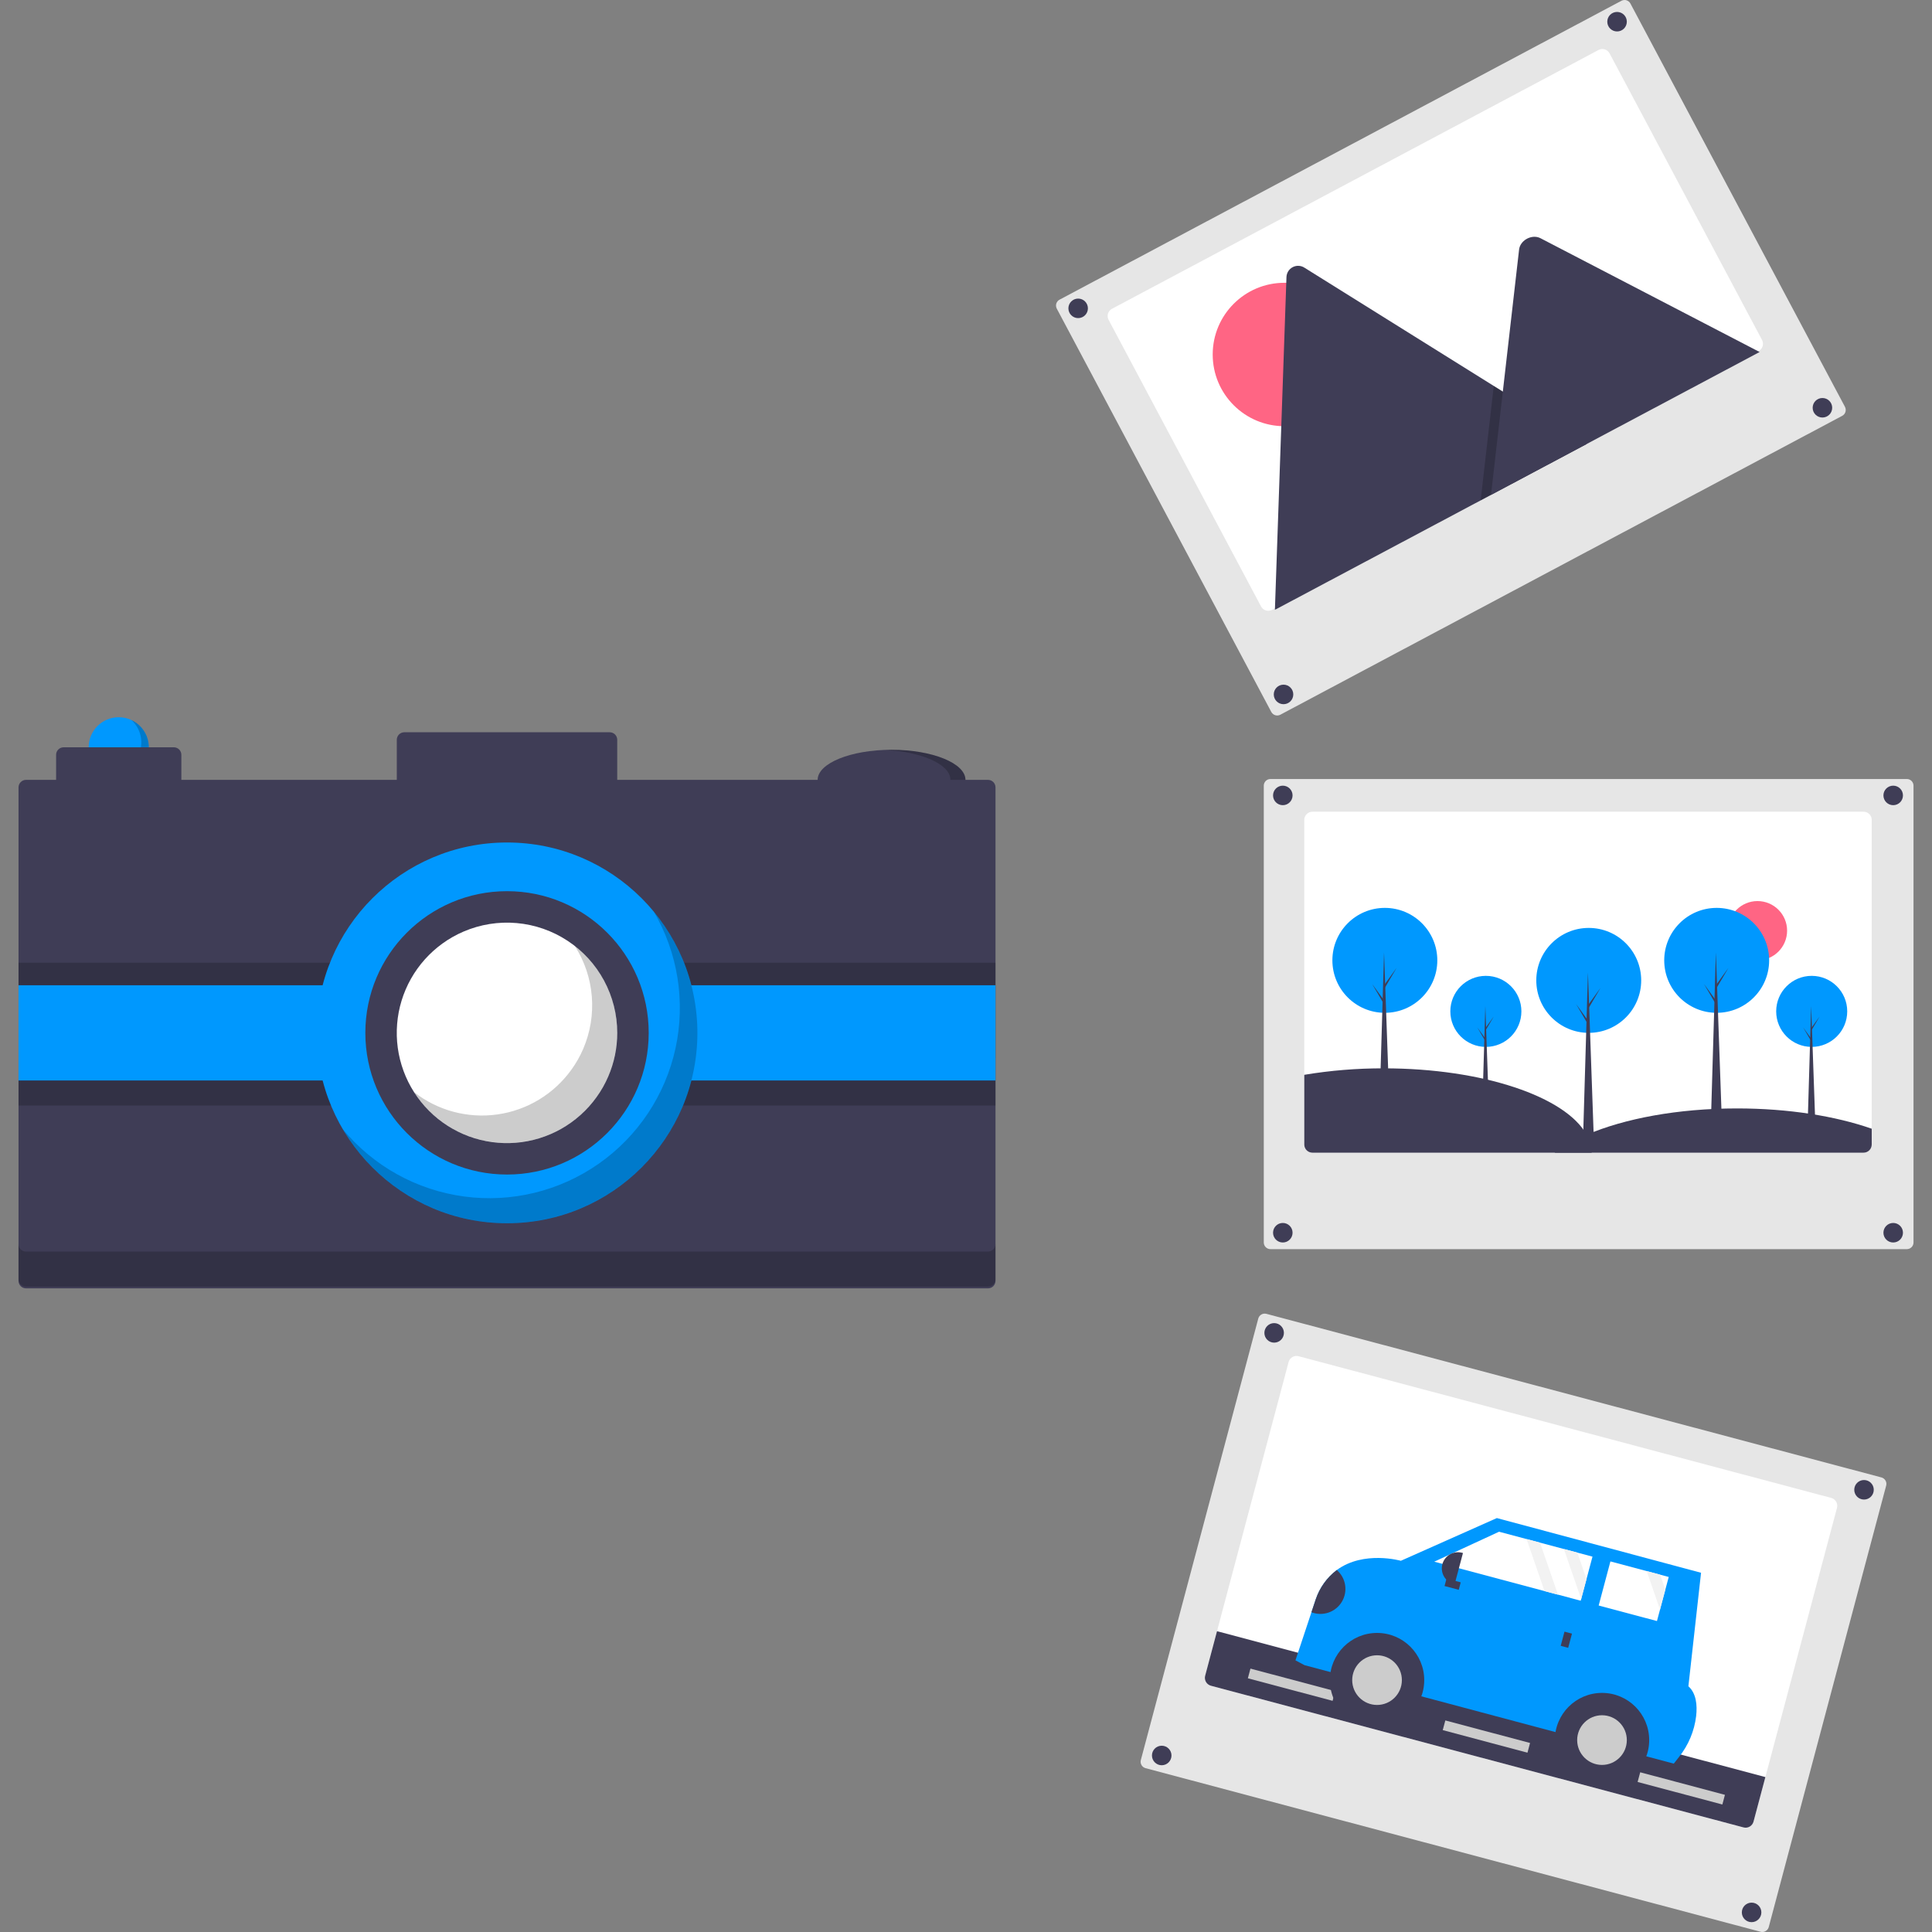
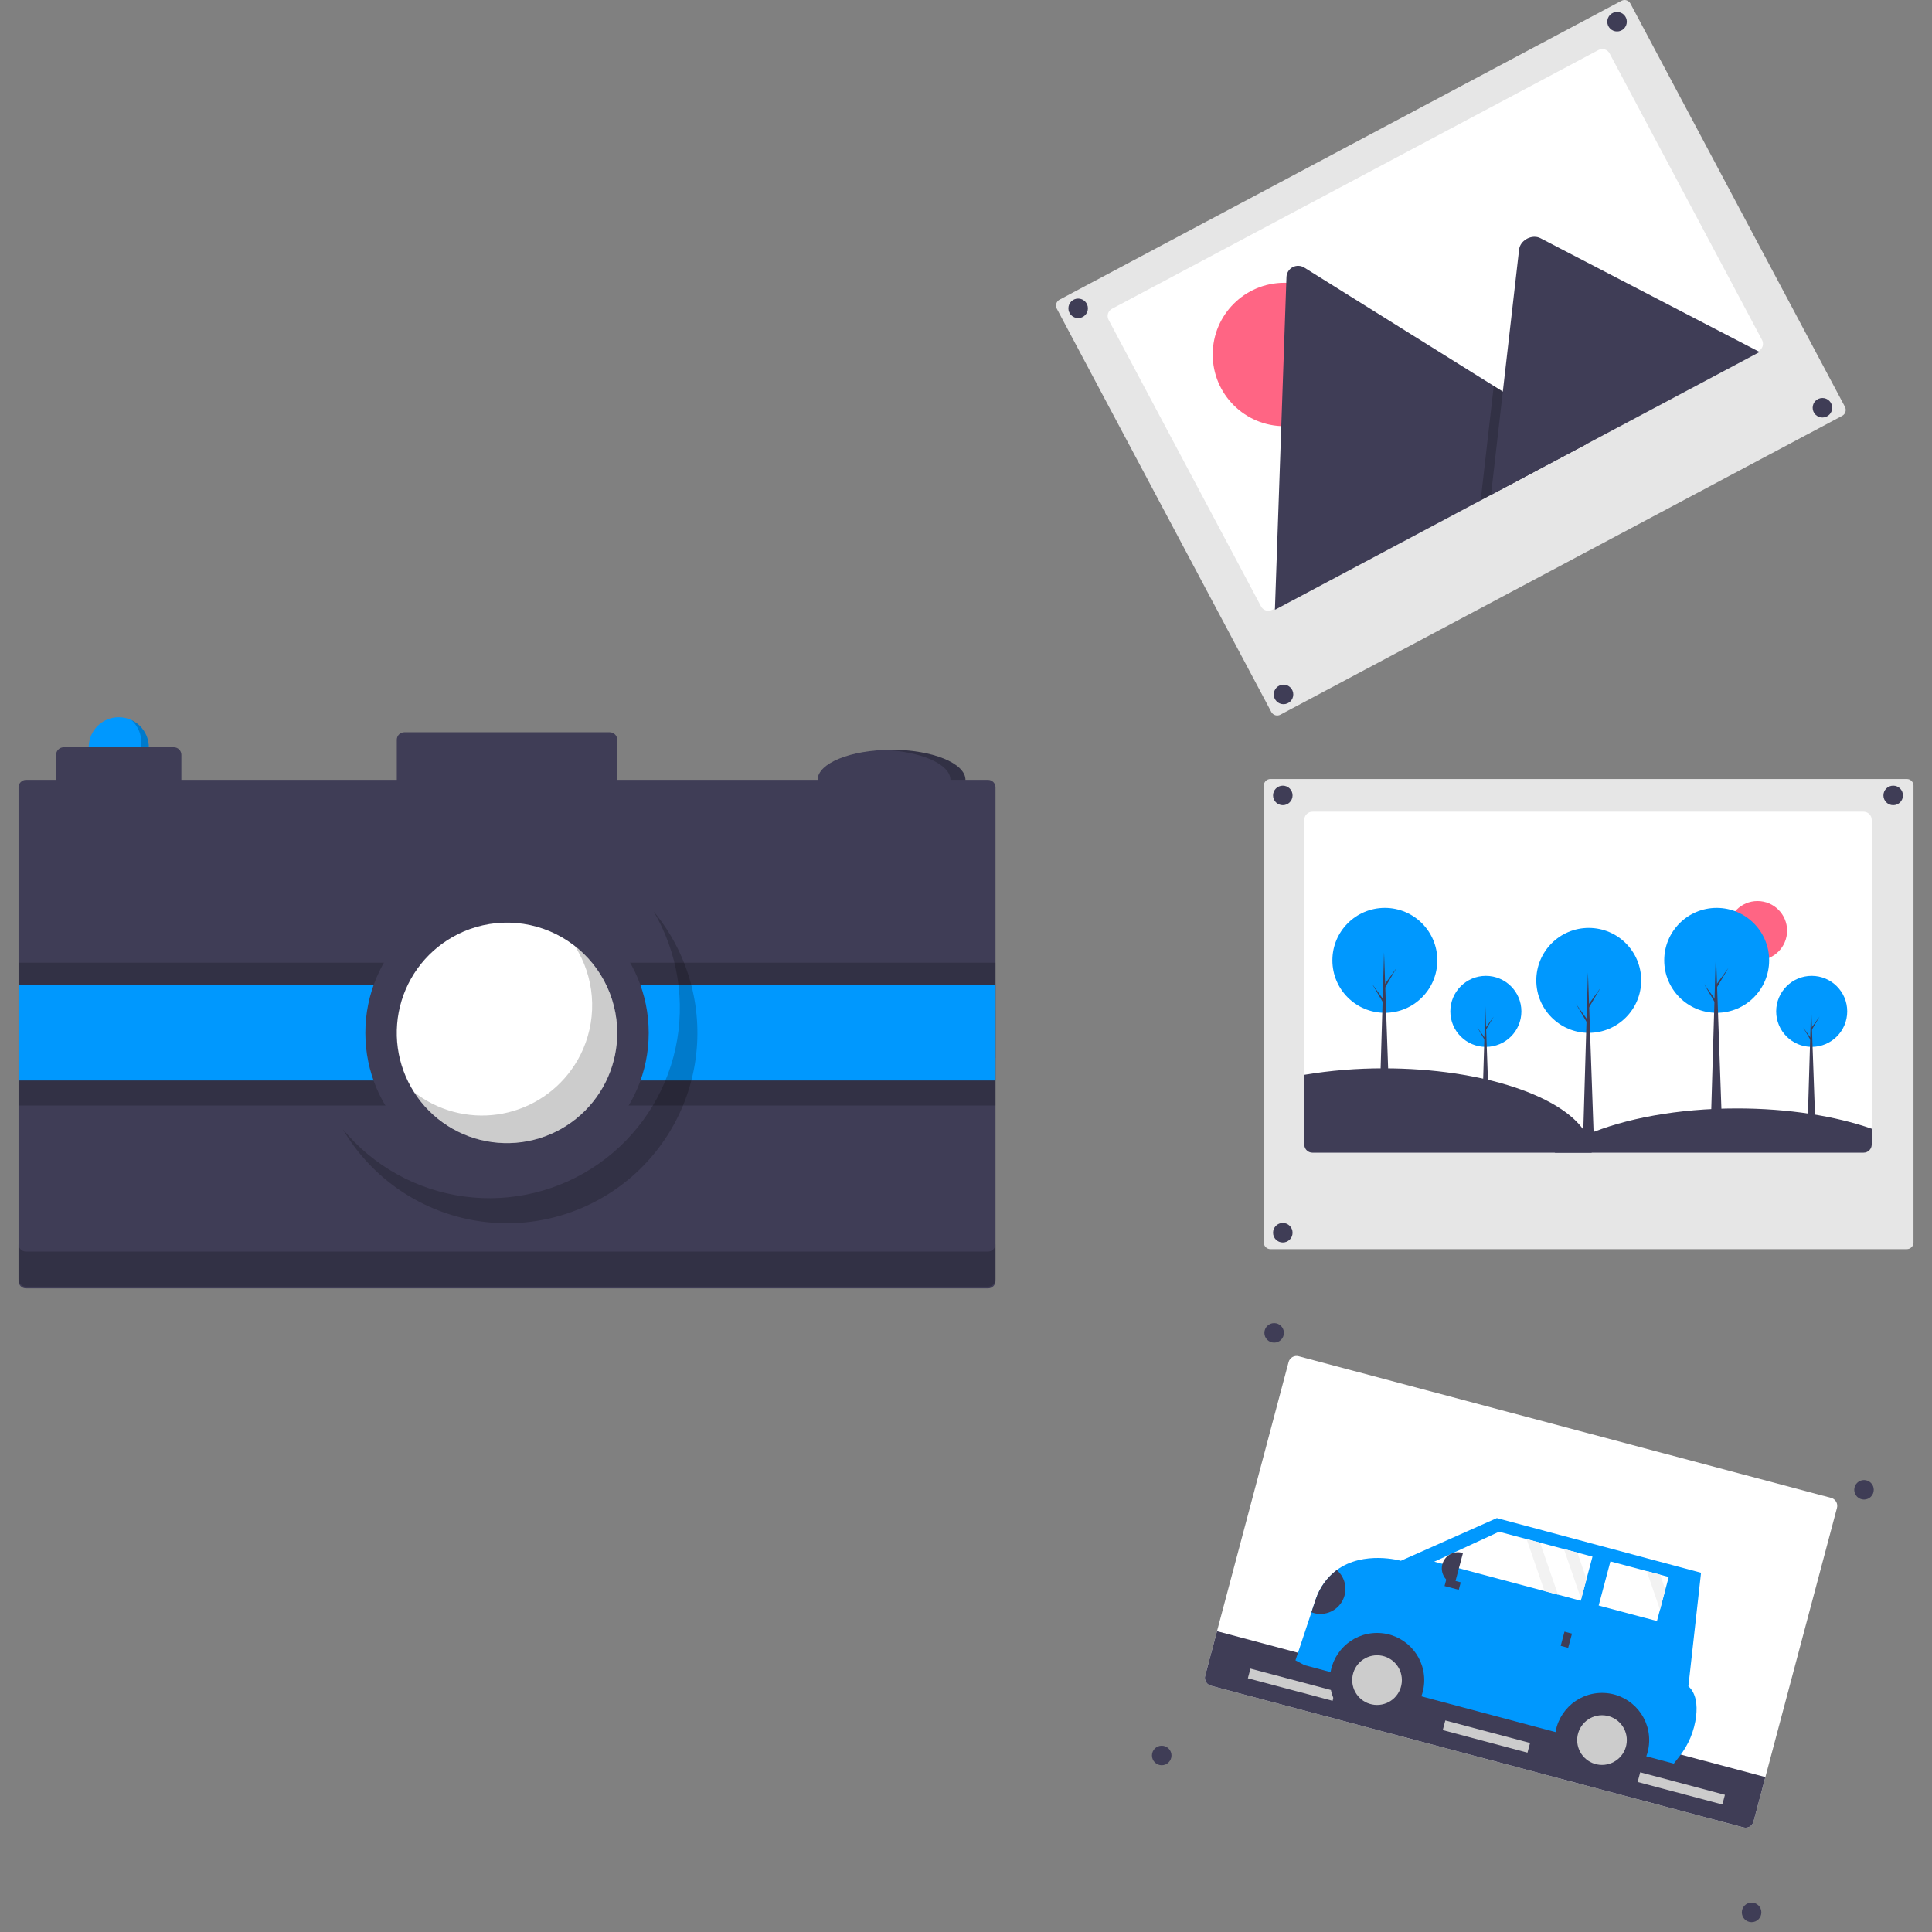
<svg xmlns="http://www.w3.org/2000/svg" width="100" height="100" viewBox="0 0 100 100" fill="none">
  <rect x="0" y="0" width="100" height="100" fill="#808080" stroke="none" />
  <g clip-path="url(#clip0_188_9975)">
    <path d="M65.757 40.322C65.666 40.322 65.579 40.358 65.514 40.422C65.45 40.487 65.413 40.575 65.413 40.666V64.311C65.413 64.402 65.45 64.49 65.514 64.554C65.579 64.619 65.666 64.655 65.757 64.655H98.699C98.79 64.655 98.878 64.619 98.942 64.554C99.007 64.49 99.043 64.402 99.043 64.311V40.666C99.043 40.575 99.007 40.487 98.942 40.422C98.878 40.358 98.79 40.322 98.699 40.322H65.757Z" fill="#E6E6E6" />
-     <path d="M96.88 42.436V59.24C96.88 59.352 96.835 59.46 96.756 59.539C96.677 59.619 96.569 59.663 96.457 59.663H67.931C67.912 59.663 67.891 59.662 67.872 59.658C67.771 59.644 67.679 59.594 67.612 59.517C67.546 59.44 67.509 59.342 67.509 59.24V42.436C67.509 42.324 67.553 42.217 67.633 42.138C67.712 42.058 67.819 42.014 67.931 42.014H96.457C96.569 42.014 96.677 42.058 96.756 42.138C96.835 42.217 96.88 42.324 96.88 42.436V42.436Z" fill="white" />
+     <path d="M96.88 42.436V59.24C96.677 59.619 96.569 59.663 96.457 59.663H67.931C67.912 59.663 67.891 59.662 67.872 59.658C67.771 59.644 67.679 59.594 67.612 59.517C67.546 59.44 67.509 59.342 67.509 59.24V42.436C67.509 42.324 67.553 42.217 67.633 42.138C67.712 42.058 67.819 42.014 67.931 42.014H96.457C96.569 42.014 96.677 42.058 96.756 42.138C96.835 42.217 96.88 42.324 96.88 42.436V42.436Z" fill="white" />
    <path d="M90.968 49.704C91.814 49.704 92.5 49.017 92.5 48.171C92.5 47.325 91.814 46.639 90.968 46.639C90.122 46.639 89.436 47.325 89.436 48.171C89.436 49.017 90.122 49.704 90.968 49.704Z" fill="#FF6584" />
    <path d="M66.398 41.676C66.677 41.676 66.903 41.45 66.903 41.171C66.903 40.892 66.677 40.666 66.398 40.666C66.119 40.666 65.893 40.892 65.893 41.171C65.893 41.45 66.119 41.676 66.398 41.676Z" fill="#3F3D56" />
    <path d="M97.992 41.676C98.271 41.676 98.497 41.45 98.497 41.171C98.497 40.892 98.271 40.666 97.992 40.666C97.713 40.666 97.486 40.892 97.486 41.171C97.486 41.45 97.713 41.676 97.992 41.676Z" fill="#3F3D56" />
    <path d="M66.398 64.311C66.677 64.311 66.903 64.085 66.903 63.806C66.903 63.527 66.677 63.3 66.398 63.3C66.119 63.3 65.893 63.527 65.893 63.806C65.893 64.085 66.119 64.311 66.398 64.311Z" fill="#3F3D56" />
-     <path d="M97.992 64.311C98.271 64.311 98.497 64.085 98.497 63.806C98.497 63.527 98.271 63.3 97.992 63.3C97.713 63.3 97.486 63.527 97.486 63.806C97.486 64.085 97.713 64.311 97.992 64.311Z" fill="#3F3D56" />
    <path d="M76.908 54.187C77.923 54.187 78.747 53.364 78.747 52.348C78.747 51.333 77.923 50.51 76.908 50.51C75.892 50.51 75.069 51.333 75.069 52.348C75.069 53.364 75.892 54.187 76.908 54.187Z" fill="#0098FE" />
    <path d="M77.085 57.886H76.708L76.88 52.072L77.085 57.886Z" fill="#3F3D56" />
    <path d="M76.913 53.174L77.317 52.614L76.907 53.312L76.863 53.235L76.913 53.174Z" fill="#3F3D56" />
    <path d="M76.869 53.739L76.465 53.179L76.875 53.877L76.919 53.799L76.869 53.739Z" fill="#3F3D56" />
    <path d="M93.773 54.187C94.789 54.187 95.612 53.364 95.612 52.348C95.612 51.333 94.789 50.51 93.773 50.51C92.758 50.51 91.935 51.333 91.935 52.348C91.935 53.364 92.758 54.187 93.773 54.187Z" fill="#0098FE" />
    <path d="M93.95 57.886H93.573L93.745 52.072L93.95 57.886Z" fill="#3F3D56" />
    <path d="M93.778 53.174L94.183 52.614L93.773 53.312L93.728 53.235L93.778 53.174Z" fill="#3F3D56" />
    <path d="M93.734 53.739L93.33 53.179L93.74 53.877L93.784 53.799L93.734 53.739Z" fill="#3F3D56" />
    <path d="M82.233 53.46C83.733 53.46 84.948 52.244 84.948 50.745C84.948 49.245 83.733 48.029 82.233 48.029C80.733 48.029 79.518 49.245 79.518 50.745C79.518 52.244 80.733 53.46 82.233 53.46Z" fill="#0098FE" />
    <path d="M82.495 58.923H81.939L82.192 50.335L82.495 58.923Z" fill="#3F3D56" />
    <path d="M82.242 51.963L82.839 51.137L82.233 52.168L82.168 52.053L82.242 51.963Z" fill="#3F3D56" />
    <path d="M82.176 52.798L81.579 51.971L82.184 53.002L82.25 52.888L82.176 52.798Z" fill="#3F3D56" />
    <path d="M88.855 52.423C90.355 52.423 91.571 51.207 91.571 49.707C91.571 48.208 90.355 46.992 88.855 46.992C87.355 46.992 86.14 48.208 86.14 49.707C86.14 51.207 87.355 52.423 88.855 52.423Z" fill="#0098FE" />
    <path d="M89.117 57.886H88.561L88.814 49.298L89.117 57.886Z" fill="#3F3D56" />
    <path d="M88.864 50.926L89.461 50.1L88.855 51.13L88.79 51.016L88.864 50.926Z" fill="#3F3D56" />
    <path d="M88.798 51.76L88.201 50.934L88.806 51.965L88.872 51.85L88.798 51.76Z" fill="#3F3D56" />
    <path d="M71.679 52.423C73.179 52.423 74.395 51.207 74.395 49.707C74.395 48.208 73.179 46.992 71.679 46.992C70.18 46.992 68.964 48.208 68.964 49.707C68.964 51.207 70.18 52.423 71.679 52.423Z" fill="#0098FE" />
    <path d="M71.941 57.886H71.385L71.638 49.298L71.941 57.886Z" fill="#3F3D56" />
    <path d="M71.688 50.926L72.285 50.1L71.68 51.13L71.614 51.016L71.688 50.926Z" fill="#3F3D56" />
    <path d="M71.623 51.76L71.025 50.934L71.631 51.965L71.696 51.85L71.623 51.76Z" fill="#3F3D56" />
    <path d="M82.385 59.663H67.931C67.912 59.663 67.891 59.662 67.872 59.658C67.771 59.644 67.679 59.594 67.612 59.517C67.546 59.44 67.509 59.342 67.509 59.24V55.632C68.869 55.405 70.246 55.294 71.624 55.297C76.755 55.297 81.047 56.768 82.123 58.736C82.285 59.019 82.375 59.337 82.385 59.663V59.663Z" fill="#3F3D56" />
    <path d="M96.88 58.422V59.24C96.88 59.353 96.835 59.46 96.756 59.539C96.677 59.619 96.569 59.663 96.457 59.663H80.466C80.98 59.291 81.536 58.98 82.123 58.736C84.082 57.896 86.845 57.372 89.906 57.372C92.567 57.372 95.001 57.766 96.88 58.422Z" fill="#3F3D56" />
    <path d="M84.086 0C84.029 7.78125e-05 83.974 0.014 83.924 0.041L54.842 15.511C54.761 15.553 54.701 15.627 54.674 15.714C54.648 15.801 54.657 15.896 54.699 15.976L65.803 36.852C65.847 36.932 65.92 36.993 66.007 37.019C66.094 37.046 66.189 37.037 66.269 36.994L95.352 21.524C95.433 21.481 95.493 21.408 95.52 21.321C95.546 21.233 95.537 21.139 95.495 21.058L84.39 0.183C84.369 0.143 84.34 0.107 84.305 0.079C84.27 0.05 84.23 0.028 84.187 0.015C84.154 0.005 84.12 3.66407e-05 84.086 0V0Z" fill="#E6E6E6" />
    <path d="M83.311 2.762L91.203 17.597C91.229 17.646 91.245 17.7 91.25 17.755C91.256 17.81 91.25 17.866 91.234 17.919C91.218 17.972 91.191 18.022 91.156 18.065C91.12 18.108 91.077 18.143 91.028 18.169L65.844 31.565C65.826 31.575 65.808 31.583 65.788 31.589C65.693 31.624 65.588 31.623 65.493 31.586C65.398 31.55 65.32 31.48 65.272 31.39L57.381 16.555C57.355 16.506 57.338 16.452 57.333 16.397C57.328 16.342 57.333 16.286 57.349 16.233C57.366 16.18 57.392 16.13 57.428 16.087C57.463 16.044 57.506 16.009 57.556 15.983L82.739 2.587C82.788 2.561 82.842 2.545 82.897 2.539C82.953 2.534 83.008 2.54 83.061 2.556C83.115 2.572 83.164 2.599 83.207 2.634C83.25 2.669 83.285 2.713 83.311 2.762V2.762Z" fill="white" />
    <path d="M66.48 22.06C68.53 22.06 70.192 20.399 70.192 18.349C70.192 16.299 68.53 14.637 66.48 14.637C64.43 14.637 62.769 16.299 62.769 18.349C62.769 20.399 64.43 22.06 66.48 22.06Z" fill="#FF6584" />
    <path d="M82.126 22.981L66.052 31.531C66.032 31.542 66.011 31.551 65.989 31.558L66.587 14.346C66.59 14.239 66.621 14.135 66.677 14.044C66.733 13.953 66.812 13.879 66.907 13.829C67.001 13.779 67.107 13.755 67.213 13.759C67.32 13.763 67.424 13.795 67.514 13.853L77.317 19.976L77.786 20.269L82.126 22.981Z" fill="#3F3D56" />
    <path opacity="0.2" d="M82.127 22.981L76.639 25.9L77.251 20.553L77.295 20.168L77.317 19.976L77.786 20.269L82.127 22.981Z" fill="black" />
    <path d="M91.077 18.22L77.174 25.615L77.786 20.269L77.83 19.884L78.628 12.916C78.681 12.46 79.223 12.145 79.649 12.293C79.678 12.303 79.706 12.315 79.733 12.329L91.077 18.22Z" fill="#3F3D56" />
    <path d="M55.805 16.465C56.084 16.465 56.31 16.239 56.31 15.96C56.31 15.681 56.084 15.455 55.805 15.455C55.526 15.455 55.3 15.681 55.3 15.96C55.3 16.239 55.526 16.465 55.805 16.465Z" fill="#3F3D56" />
    <path d="M83.699 1.628C83.978 1.628 84.204 1.402 84.204 1.123C84.204 0.844 83.978 0.618 83.699 0.618C83.42 0.618 83.193 0.844 83.193 1.123C83.193 1.402 83.42 1.628 83.699 1.628Z" fill="#3F3D56" />
    <path d="M66.435 36.449C66.714 36.449 66.94 36.222 66.94 35.944C66.94 35.664 66.714 35.438 66.435 35.438C66.156 35.438 65.93 35.664 65.93 35.944C65.93 36.222 66.156 36.449 66.435 36.449Z" fill="#3F3D56" />
    <path d="M94.329 21.611C94.608 21.611 94.834 21.385 94.834 21.106C94.834 20.827 94.608 20.601 94.329 20.601C94.049 20.601 93.823 20.827 93.823 21.106C93.823 21.385 94.049 21.611 94.329 21.611Z" fill="#3F3D56" />
-     <path d="M91.128 99.988C91.216 100.012 91.31 99.999 91.389 99.953C91.468 99.907 91.526 99.832 91.55 99.744L97.628 76.894C97.652 76.805 97.639 76.711 97.593 76.632C97.547 76.553 97.472 76.496 97.384 76.472L65.55 68.004C65.461 67.98 65.367 67.993 65.288 68.039C65.209 68.085 65.152 68.16 65.128 68.248L59.05 91.098C59.038 91.142 59.035 91.188 59.041 91.233C59.047 91.277 59.062 91.321 59.085 91.36C59.107 91.399 59.137 91.433 59.173 91.461C59.209 91.488 59.25 91.508 59.294 91.52L91.128 99.988Z" fill="#E6E6E6" />
    <path d="M95.082 78.048L90.762 94.288C90.733 94.396 90.662 94.488 90.566 94.545C90.469 94.601 90.353 94.616 90.245 94.588L62.678 87.254C62.659 87.249 62.64 87.243 62.622 87.234C62.528 87.194 62.452 87.122 62.407 87.031C62.363 86.94 62.352 86.835 62.378 86.737L66.698 70.498C66.727 70.389 66.798 70.297 66.895 70.241C66.992 70.185 67.107 70.169 67.215 70.198L94.782 77.531C94.89 77.56 94.983 77.631 95.039 77.728C95.095 77.825 95.111 77.94 95.082 78.048V78.048Z" fill="white" />
    <path d="M91.376 91.981L90.762 94.287C90.733 94.396 90.662 94.488 90.566 94.544C90.469 94.601 90.353 94.616 90.245 94.587L62.678 87.254C62.659 87.249 62.64 87.243 62.622 87.234C62.528 87.194 62.452 87.122 62.407 87.031C62.363 86.94 62.352 86.835 62.378 86.737L62.992 84.43L91.376 91.981Z" fill="#3F3D56" />
    <path d="M79.195 90.216L74.81 89.05L74.676 89.551L79.062 90.718L79.195 90.216Z" fill="#CCCCCC" />
    <path d="M69.108 87.533L64.723 86.367L64.589 86.868L68.975 88.035L69.108 87.533Z" fill="#CCCCCC" />
    <path d="M89.282 92.9L84.897 91.733L84.763 92.234L89.149 93.401L89.282 92.9Z" fill="#CCCCCC" />
    <path d="M65.95 69.495C66.229 69.495 66.455 69.269 66.455 68.99C66.455 68.711 66.229 68.484 65.95 68.484C65.671 68.484 65.444 68.711 65.444 68.99C65.444 69.269 65.671 69.495 65.95 69.495Z" fill="#3F3D56" />
    <path d="M96.481 77.617C96.76 77.617 96.986 77.391 96.986 77.111C96.986 76.832 96.76 76.606 96.481 76.606C96.202 76.606 95.976 76.832 95.976 77.111C95.976 77.391 96.202 77.617 96.481 77.617Z" fill="#3F3D56" />
    <path d="M60.13 91.369C60.409 91.369 60.636 91.142 60.636 90.863C60.636 90.584 60.409 90.358 60.13 90.358C59.851 90.358 59.625 90.584 59.625 90.863C59.625 91.142 59.851 91.369 60.13 91.369Z" fill="#3F3D56" />
    <path d="M90.662 99.491C90.942 99.491 91.168 99.264 91.168 98.986C91.168 98.706 90.942 98.48 90.662 98.48C90.383 98.48 90.157 98.706 90.157 98.986C90.157 99.264 90.383 99.491 90.662 99.491Z" fill="#3F3D56" />
-     <path d="M84.597 90.928L87.034 91.578L87.137 91.191L84.7 90.542L84.597 90.928Z" fill="#3F3D56" />
    <path d="M67.053 85.94L67.525 86.19L86.635 91.285L86.913 90.93C87.396 90.323 87.7 89.594 87.792 88.824C87.857 88.249 87.796 87.644 87.391 87.281L88.046 81.406L77.477 78.575L72.508 80.786C72.508 80.786 70.588 80.238 69.192 81.264C68.684 81.649 68.305 82.177 68.102 82.781L67.88 83.449L67.053 85.94Z" fill="#0098FE" />
    <path d="M71.276 89.405C72.625 89.405 73.718 88.311 73.718 86.962C73.718 85.614 72.625 84.52 71.276 84.52C69.927 84.52 68.834 85.614 68.834 86.962C68.834 88.311 69.927 89.405 71.276 89.405Z" fill="#3F3D56" />
    <path d="M71.276 88.248C71.986 88.248 72.561 87.672 72.561 86.962C72.561 86.252 71.986 85.677 71.276 85.677C70.566 85.677 69.99 86.252 69.99 86.962C69.99 87.672 70.566 88.248 71.276 88.248Z" fill="#CCCCCC" />
    <path d="M82.92 92.509C84.269 92.509 85.362 91.415 85.362 90.067C85.362 88.718 84.269 87.624 82.92 87.624C81.571 87.624 80.478 88.718 80.478 90.067C80.478 91.415 81.571 92.509 82.92 92.509Z" fill="#3F3D56" />
    <path d="M82.919 91.352C83.629 91.352 84.204 90.776 84.204 90.067C84.204 89.357 83.629 88.781 82.919 88.781C82.209 88.781 81.634 89.357 81.634 90.067C81.634 90.776 82.209 91.352 82.919 91.352Z" fill="#CCCCCC" />
    <path d="M74.236 80.832L79.945 82.354L80.642 82.539L81.818 82.853L81.841 82.767L82.117 81.733L82.427 80.571L81.644 80.363L80.948 80.177L79.713 79.847L79.016 79.662L77.591 79.282L74.236 80.832Z" fill="white" />
    <path d="M82.747 83.101L85.764 83.905L85.922 83.313L86.198 82.279L86.373 81.623L85.931 81.506L85.234 81.32L83.355 80.819L82.747 83.101Z" fill="white" />
    <path d="M80.782 85.188L81.169 85.291L81.365 84.556L80.978 84.453L80.782 85.188Z" fill="#3F3D56" />
    <path d="M75.504 82.289L75.607 81.902L74.872 81.706L74.769 82.093L75.504 82.289Z" fill="#3F3D56" />
    <path d="M75.292 82L75.249 81.989C75.035 81.932 74.852 81.792 74.741 81.6C74.63 81.408 74.599 81.179 74.656 80.965V80.965C74.714 80.75 74.854 80.567 75.046 80.456C75.238 80.345 75.466 80.315 75.68 80.372L75.723 80.383L75.292 82Z" fill="#3F3D56" />
    <path d="M67.88 83.449C68.164 83.559 68.478 83.564 68.766 83.466C69.054 83.367 69.298 83.169 69.454 82.908C69.611 82.647 69.671 82.339 69.623 82.038C69.575 81.737 69.422 81.463 69.192 81.264C68.684 81.649 68.305 82.177 68.102 82.781L67.88 83.449Z" fill="#3F3D56" />
    <path d="M80.947 80.177L81.841 82.767L82.117 81.733L81.644 80.363L80.947 80.177Z" fill="#F2F2F2" />
    <path d="M85.233 81.32L85.921 83.313L86.197 82.279L85.93 81.506L85.233 81.32Z" fill="#F2F2F2" />
    <path d="M79.016 79.662L79.944 82.354L80.641 82.539L79.713 79.847L79.016 79.662Z" fill="#F2F2F2" />
    <path d="M6.146 40.236C7.005 40.236 7.702 39.539 7.702 38.68C7.702 37.82 7.005 37.124 6.146 37.124C5.286 37.124 4.59 37.82 4.59 38.68C4.59 39.539 5.286 40.236 6.146 40.236Z" fill="#0098FE" />
    <path opacity="0.2" d="M6.803 37.27C7.079 37.52 7.256 37.861 7.302 38.23C7.348 38.6 7.26 38.973 7.054 39.283C6.848 39.593 6.537 39.819 6.179 39.919C5.82 40.019 5.438 39.987 5.101 39.829C5.266 39.98 5.462 40.093 5.676 40.161C5.889 40.23 6.115 40.251 6.337 40.223C6.56 40.196 6.774 40.121 6.964 40.003C7.155 39.885 7.318 39.728 7.442 39.541C7.566 39.355 7.648 39.144 7.683 38.922C7.718 38.701 7.705 38.475 7.644 38.259C7.584 38.044 7.477 37.843 7.332 37.673C7.187 37.502 7.006 37.365 6.803 37.27V37.27Z" fill="black" />
    <path d="M46.146 41.921C48.259 41.921 49.971 41.225 49.971 40.365C49.971 39.506 48.259 38.809 46.146 38.809C44.034 38.809 42.321 39.506 42.321 40.365C42.321 41.225 44.034 41.921 46.146 41.921Z" fill="#3F3D56" />
    <path opacity="0.2" d="M46.147 38.809C46.016 38.809 45.886 38.812 45.758 38.817C47.688 38.897 49.194 39.559 49.194 40.365C49.194 41.171 47.688 41.834 45.758 41.913C45.886 41.919 46.015 41.921 46.147 41.921C48.259 41.921 49.972 41.225 49.972 40.365C49.972 39.506 48.259 38.809 46.147 38.809Z" fill="black" />
    <path d="M51.138 40.365H31.948V38.291C31.948 38.187 31.907 38.089 31.834 38.016C31.761 37.943 31.662 37.902 31.559 37.902H20.927C20.824 37.902 20.725 37.943 20.652 38.016C20.579 38.089 20.538 38.187 20.538 38.291V40.365H9.387V39.069C9.387 38.965 9.346 38.867 9.273 38.794C9.2 38.721 9.101 38.68 8.998 38.68H3.293C3.19 38.68 3.091 38.721 3.018 38.794C2.945 38.867 2.904 38.965 2.904 39.069V40.365H1.348C1.297 40.365 1.246 40.375 1.199 40.395C1.152 40.414 1.109 40.443 1.073 40.479C1.037 40.515 1.008 40.558 0.988 40.605C0.969 40.652 0.959 40.703 0.959 40.754V66.297C0.959 66.349 0.969 66.399 0.988 66.446C1.008 66.493 1.037 66.536 1.073 66.573C1.109 66.609 1.152 66.637 1.199 66.657C1.246 66.676 1.297 66.686 1.348 66.686H51.138C51.189 66.686 51.239 66.676 51.287 66.657C51.334 66.637 51.377 66.609 51.413 66.573C51.449 66.536 51.478 66.493 51.497 66.446C51.517 66.399 51.527 66.349 51.527 66.297V40.754C51.527 40.703 51.517 40.652 51.497 40.605C51.478 40.558 51.449 40.515 51.413 40.479C51.377 40.443 51.334 40.414 51.287 40.395C51.239 40.375 51.189 40.365 51.138 40.365V40.365Z" fill="#3F3D56" />
    <path opacity="0.2" d="M51.136 64.781H1.346C1.295 64.781 1.244 64.771 1.197 64.752C1.15 64.732 1.107 64.704 1.071 64.668C1.035 64.631 1.006 64.588 0.987 64.541C0.967 64.494 0.957 64.443 0.957 64.392V66.208C0.957 66.259 0.967 66.309 0.987 66.356C1.006 66.404 1.035 66.447 1.071 66.483C1.107 66.519 1.15 66.548 1.197 66.567C1.244 66.587 1.295 66.597 1.346 66.597H51.136C51.187 66.597 51.237 66.587 51.285 66.567C51.332 66.548 51.375 66.519 51.411 66.483C51.447 66.447 51.476 66.404 51.495 66.356C51.515 66.309 51.525 66.259 51.525 66.208V64.392C51.525 64.443 51.515 64.494 51.495 64.541C51.476 64.588 51.447 64.631 51.411 64.668C51.375 64.704 51.332 64.732 51.285 64.752C51.237 64.771 51.187 64.781 51.136 64.781Z" fill="black" />
    <path opacity="0.2" d="M51.527 52.294H0.959V57.221H51.527V52.294Z" fill="black" />
    <path opacity="0.2" d="M51.527 49.83H0.959V54.757H51.527V49.83Z" fill="black" />
    <path d="M51.527 50.997H0.959V55.924H51.527V50.997Z" fill="#0098FE" />
-     <path d="M26.243 63.315C31.685 63.315 36.097 58.903 36.097 53.461C36.097 48.019 31.685 43.607 26.243 43.607C20.801 43.607 16.389 48.019 16.389 53.461C16.389 58.903 20.801 63.315 26.243 63.315Z" fill="#0098FE" />
    <path opacity="0.2" d="M33.834 47.177C35.087 49.313 35.49 51.842 34.964 54.262C34.436 56.682 33.018 58.814 30.989 60.235C28.961 61.656 26.472 62.261 24.018 61.93C21.564 61.599 19.324 60.356 17.745 58.448C18.434 59.622 19.358 60.64 20.46 61.439C21.561 62.237 22.817 62.799 24.146 63.089C25.476 63.379 26.851 63.39 28.185 63.122C29.519 62.854 30.783 62.312 31.898 61.531C33.012 60.751 33.953 59.748 34.66 58.585C35.368 57.423 35.827 56.127 36.009 54.778C36.191 53.43 36.091 52.058 35.717 50.75C35.343 49.442 34.701 48.225 33.834 47.177V47.177Z" fill="black" />
    <path d="M26.244 60.794C30.294 60.794 33.577 57.511 33.577 53.461C33.577 49.411 30.294 46.127 26.244 46.127C22.193 46.127 18.91 49.411 18.91 53.461C18.91 57.511 22.193 60.794 26.244 60.794Z" fill="#3F3D56" />
    <path d="M31.948 53.461C31.949 54.235 31.791 55.002 31.485 55.713C31.321 56.097 31.114 56.461 30.869 56.798C30.386 57.469 29.762 58.026 29.043 58.432C28.323 58.838 27.523 59.083 26.699 59.149C25.875 59.215 25.047 59.102 24.271 58.817C23.496 58.531 22.791 58.081 22.207 57.496C21.623 56.912 21.172 56.208 20.887 55.432C20.602 54.656 20.488 53.828 20.555 53.004C20.621 52.18 20.866 51.381 21.271 50.661C21.677 49.941 22.235 49.318 22.905 48.834C23.243 48.589 23.607 48.383 23.99 48.219C24.858 47.846 25.805 47.694 26.746 47.778C27.687 47.861 28.592 48.177 29.381 48.697C30.17 49.216 30.817 49.924 31.265 50.755C31.713 51.587 31.948 52.516 31.948 53.461V53.461Z" fill="white" />
    <path opacity="0.2" d="M31.887 52.63C31.674 51.179 30.91 49.867 29.754 48.965C30.255 49.749 30.557 50.644 30.632 51.572C30.708 52.5 30.555 53.432 30.188 54.287C30.024 54.67 29.817 55.034 29.572 55.372C29.123 55.995 28.553 56.52 27.896 56.918C27.239 57.315 26.509 57.575 25.749 57.683C24.989 57.791 24.215 57.744 23.474 57.546C22.732 57.348 22.038 57.002 21.434 56.529C21.934 57.314 22.619 57.965 23.429 58.424C24.239 58.884 25.149 59.138 26.08 59.164C27.011 59.191 27.934 58.989 28.768 58.577C29.603 58.164 30.325 57.554 30.869 56.798C31.114 56.461 31.321 56.097 31.485 55.713C31.902 54.742 32.041 53.675 31.887 52.63V52.63Z" fill="black" />
  </g>
  <defs>
    <clipPath id="clip0_188_9975">
      <rect width="98.086" height="100" fill="white" transform="translate(0.957)" />
    </clipPath>
  </defs>
</svg>